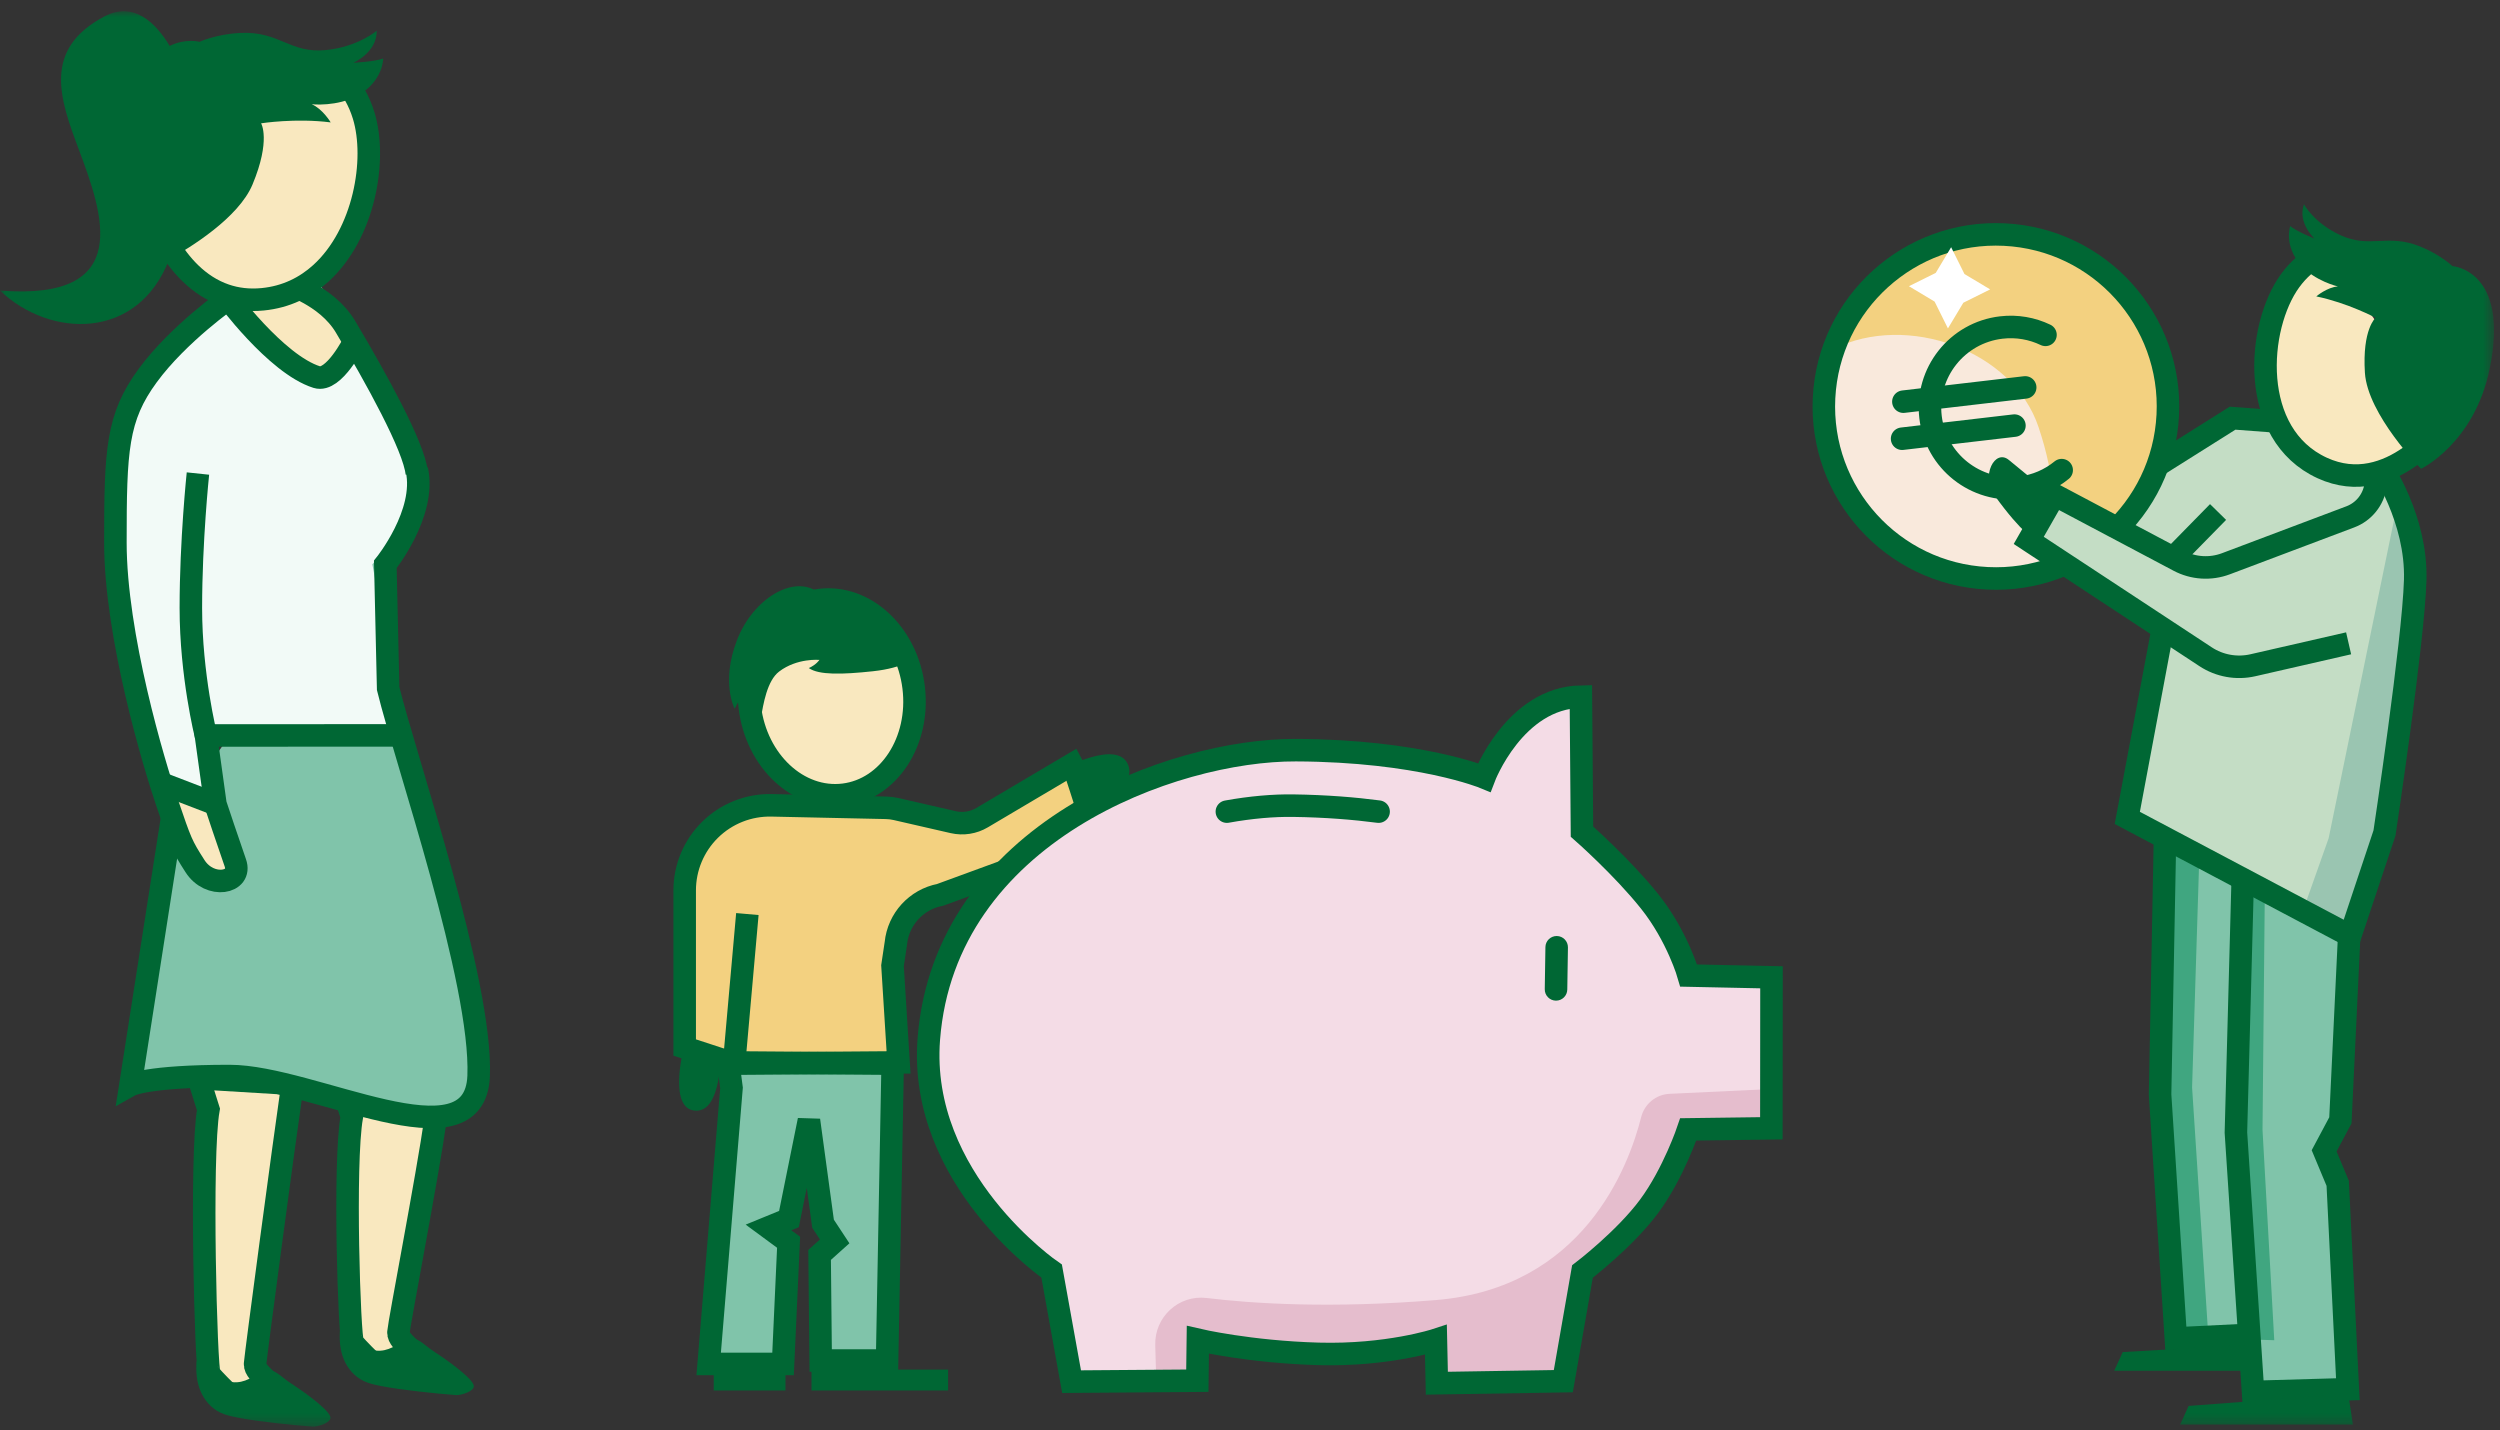
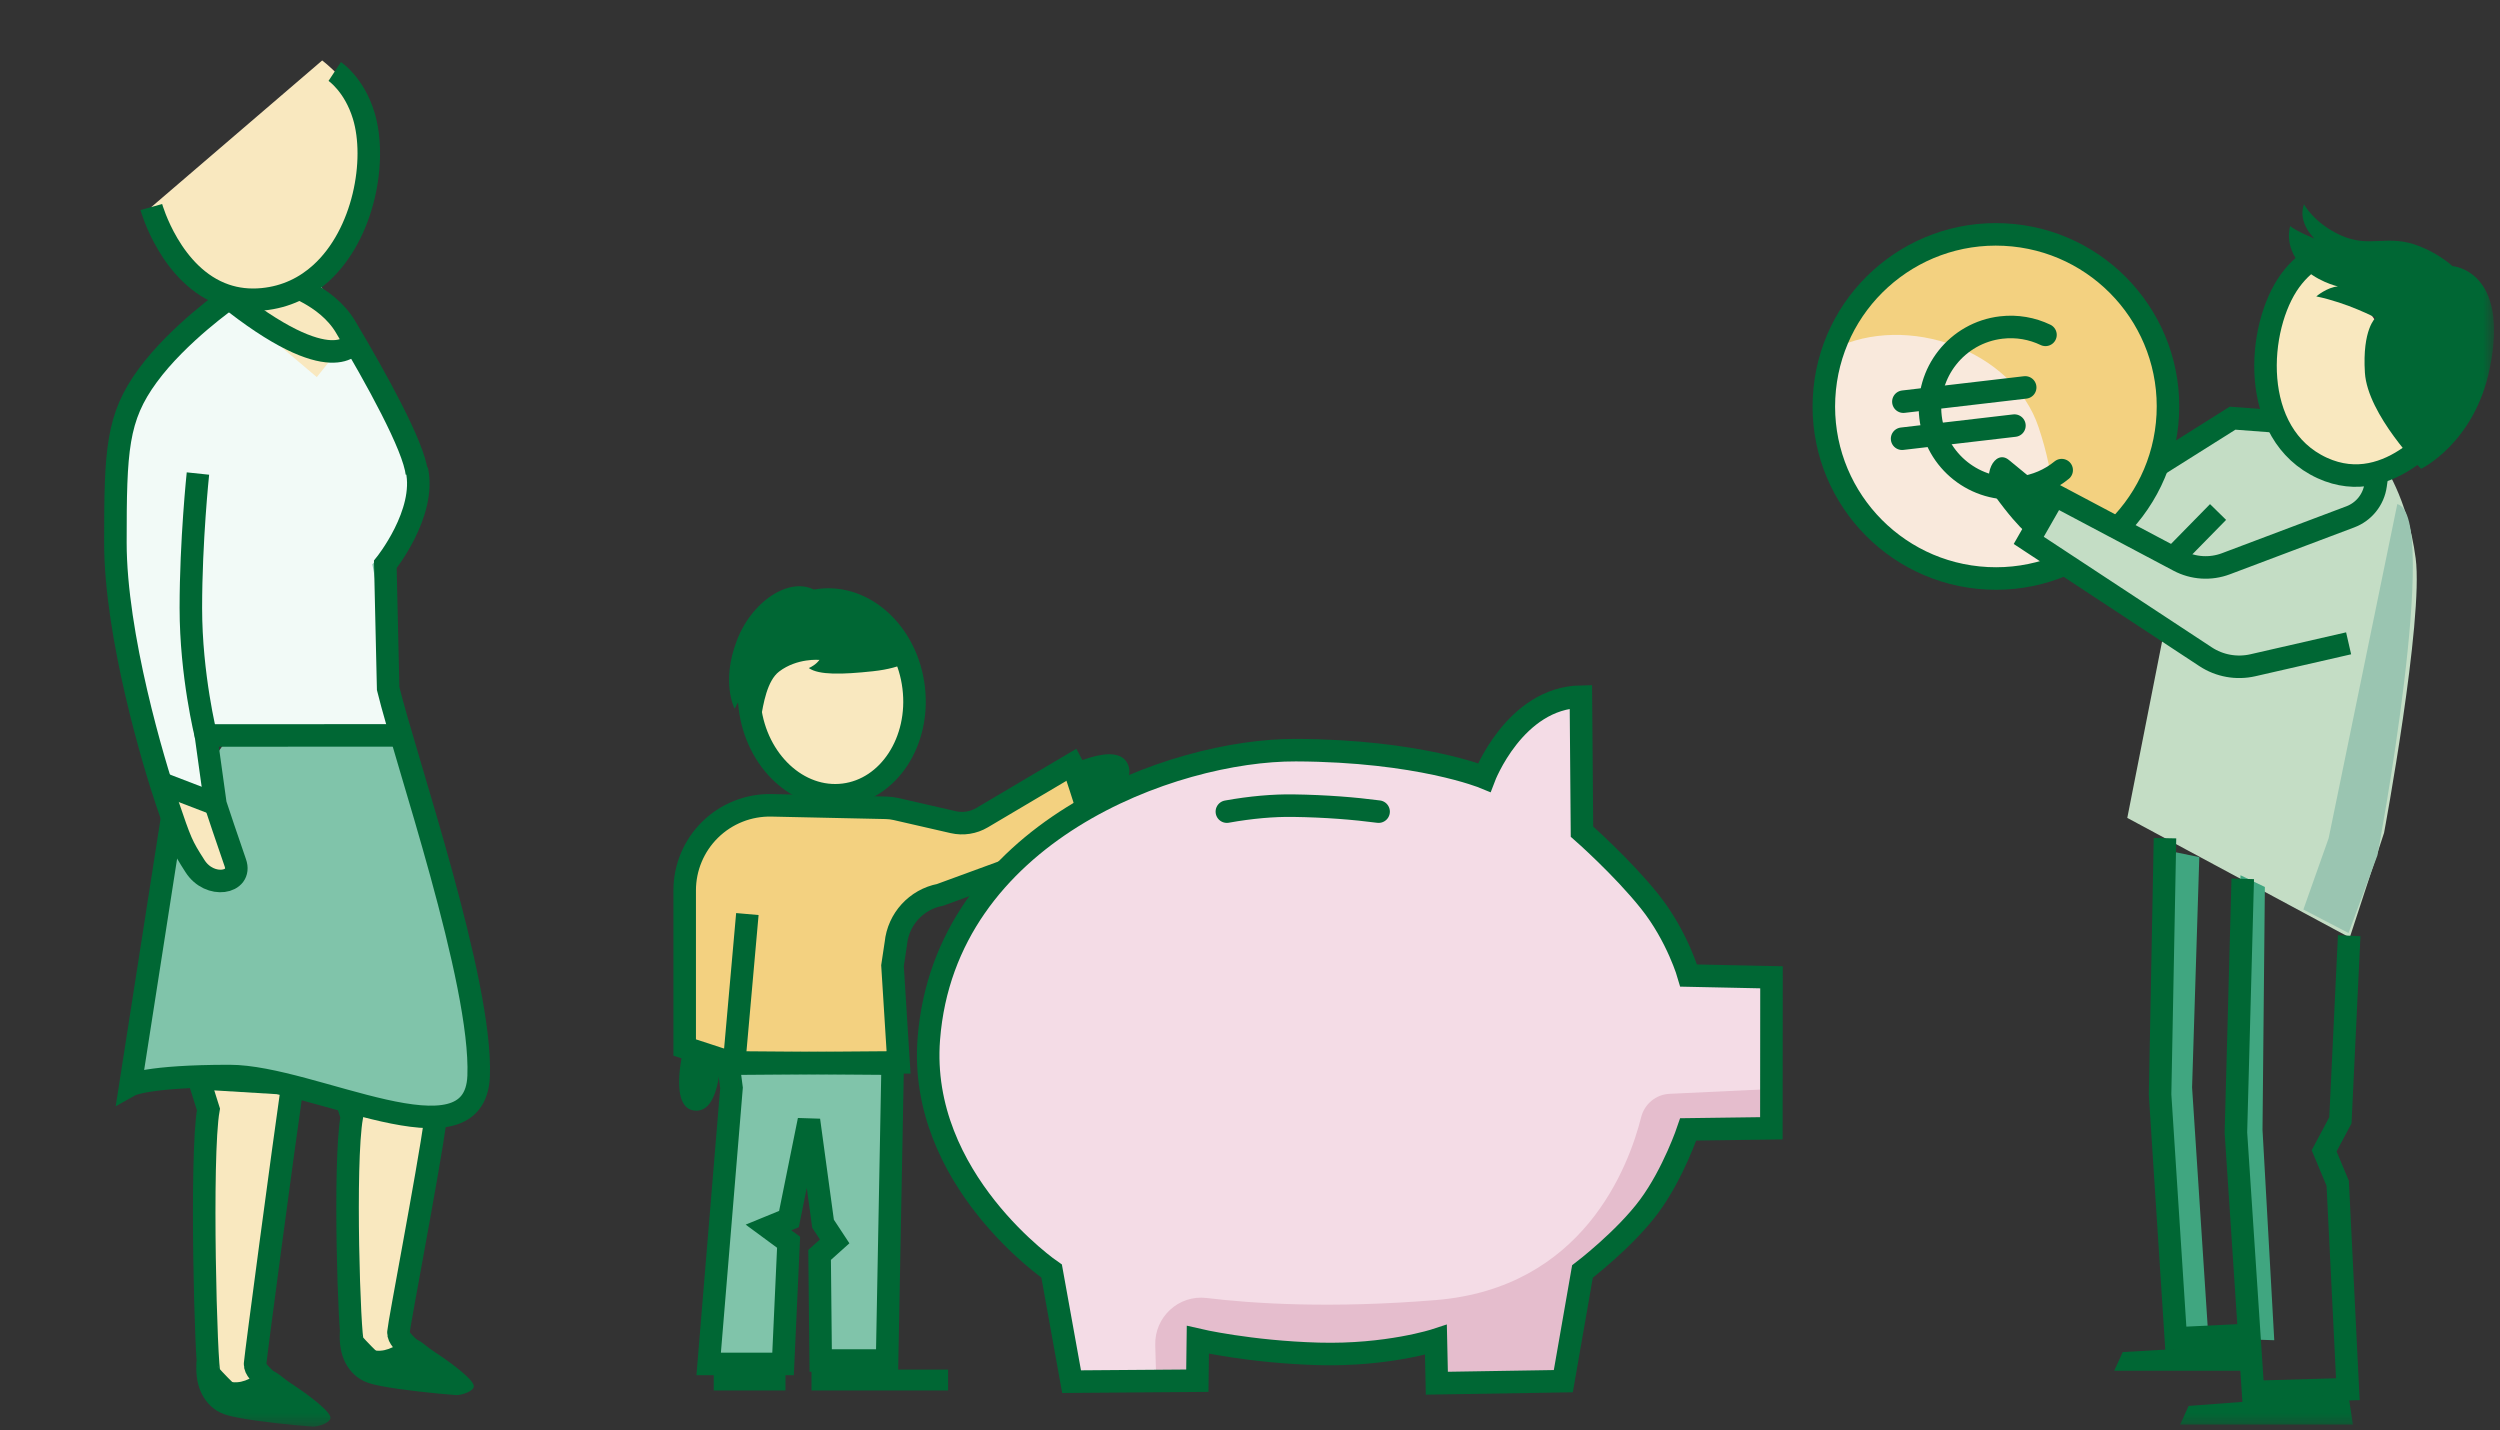
<svg xmlns="http://www.w3.org/2000/svg" xmlns:xlink="http://www.w3.org/1999/xlink" width="222px" height="127px" viewBox="0 0 222 127" version="1.1">
  <rect x="0" y="0" width="222" height="127" fill="#333333" stroke="none" />
  <title>illu_sparschwein-und-familie_polychrome</title>
  <defs>
    <polygon id="path-1" points="0 125.689 221.47 125.689 221.47 0 0 0" />
  </defs>
  <g id="Symbols" stroke="none" stroke-width="1" fill="none" fill-rule="evenodd">
    <g id="-familien--(Polychrom)-/-sparschwein" transform="translate(0, 1)">
      <polygon id="Fill-1" fill="#80c4aa" points="64.664 93.341 64.959 95.599 62.93 120.115 69.535 120.115 70.027 109.312 68.242 107.997 70.06 107.252 71.834 98.474 73.086 107.666 74.119 109.235 72.781 110.436 72.877 119.812 78.774 119.812 79.27 93.454" />
      <g id="Group-64">
        <path d="M81.131,60.035 C81.718,64.808 78.939,69.079 74.922,69.573 C70.905,70.067 67.173,66.597 66.586,61.824 C65.998,57.05 68.778,52.781 72.795,52.285 C76.812,51.791 80.544,55.261 81.131,60.035" id="Fill-2" fill="#f9e8bf" />
        <mask id="mask-2" fill="white">
          <use xlink:href="#path-1" />
        </mask>
        <g id="Clip-5" />
        <polygon id="Fill-4" fill="#006734" mask="url(#mask-2)" points="63.38 122.475 69.75 122.475 69.75 121.05 63.38 121.05" />
        <polygon id="Fill-6" fill="#006734" mask="url(#mask-2)" points="72.062 122.475 84.192 122.475 84.192 120.62 72.062 120.62" />
        <path d="M81.178,57.401 C81.178,57.401 80.394,58.3 77.498,58.609 C74.778,58.899 72.722,58.957 71.822,58.325 C72.488,58.03 72.764,57.599 72.764,57.599 C72.764,57.599 70.782,57.413 69.183,58.637 C67.059,60.262 67.82,66.821 66.664,62.729 C65.508,58.637 67.634,52.284 74.364,52.717 C79.741,53.064 81.178,57.401 81.178,57.401" id="Fill-7" fill="#006734" mask="url(#mask-2)" />
        <path d="M95.189,66.883 L97.315,70.848 L90.194,75.946 C89.901,76.154 89.567,76.298 89.214,76.365 L83.485,78.464 C81.368,78.87 79.768,80.619 79.553,82.765 L79.254,84.754 L79.792,93.341 L65.185,93.454 L60.8,92.02 L60.8,78.065 C60.8,76.043 61.611,74.106 63.051,72.686 C64.505,71.252 66.477,70.469 68.518,70.513 L78.677,70.733 C78.979,70.739 79.279,70.777 79.574,70.844 L84.642,72.007 C85.519,72.208 86.438,72.065 87.211,71.607 L95.189,66.883 Z" id="Fill-8" fill="#f3d180" mask="url(#mask-2)" />
        <path d="M95.647,71.262 C95.647,71.262 101.081,69.375 100.194,66.965 C99.307,64.555 94.292,67.322 94.339,67.303 C94.387,67.284 95.647,71.262 95.647,71.262" id="Fill-9" fill="#006734" mask="url(#mask-2)" />
        <path d="M63.992,92.346 L60.655,92.346 C60.655,92.346 59.361,97.481 61.745,97.627 C64.129,97.774 63.992,92.346 63.992,92.346" id="Fill-10" fill="#006734" mask="url(#mask-2)" />
        <path d="M95.189,66.883 L97.315,70.848 L90.194,75.946 C89.901,76.154 89.567,76.298 89.214,76.365 L83.485,78.464 C81.368,78.87 79.768,80.619 79.553,82.765 L79.254,84.754 L79.792,93.341 L65.185,93.454 L60.8,92.02 L60.8,78.065 C60.8,76.043 61.611,74.106 63.051,72.686 C64.505,71.252 66.477,70.469 68.518,70.513 L78.677,70.733 C78.979,70.739 79.279,70.777 79.574,70.844 L84.642,72.007 C85.519,72.208 86.438,72.065 87.211,71.607 L95.189,66.883 Z" id="Stroke-11" stroke="#006734" stroke-width="2" mask="url(#mask-2)" />
        <path d="M72.686,51.625 C70.534,49.964 66.861,52.124 65.429,55.882 C63.997,59.641 65.239,61.929 65.239,61.929 L68.728,55.399 L72.686,51.625 Z" id="Fill-12" fill="#006734" mask="url(#mask-2)" />
        <polygon id="Stroke-13" stroke="#006734" stroke-width="2" mask="url(#mask-2)" points="64.664 93.341 64.959 95.599 62.93 120.115 69.535 120.115 70.027 109.312 68.242 107.997 70.06 107.252 71.834 98.474 73.086 107.666 74.119 109.235 72.781 110.436 72.877 119.812 78.774 119.812 79.27 93.454" />
        <path d="M81.131,60.035 C81.718,64.808 78.939,69.079 74.922,69.573 C70.905,70.067 67.173,66.597 66.586,61.824 C65.998,57.05 68.778,52.781 72.795,52.285 C76.812,51.791 80.544,55.261 81.131,60.035 Z" id="Stroke-14" stroke="#006734" stroke-width="2" mask="url(#mask-2)" />
        <path d="M93.385,111.871 L95.156,121.691 L106.323,121.606 L106.37,117.977 C106.37,117.977 110.959,119.052 117.082,119.224 C123.205,119.394 127.509,117.981 127.509,117.981 L127.592,121.829 L138.822,121.648 L140.523,111.909 C140.523,111.909 144.271,109.052 146.441,106.12 C148.611,103.188 149.915,99.29 149.915,99.29 L157.297,99.192 L157.309,85.784 L149.955,85.629 C149.955,85.629 148.962,82.139 146.492,79.049 C144.022,75.957 140.479,72.85 140.479,72.85 L140.383,60.861 C134.485,60.971 131.801,68.043 131.801,68.043 C131.801,68.043 126.028,65.657 115.078,65.614 C104.13,65.569 83.908,72.936 82.48,91.254 C81.504,103.746 93.385,111.871 93.385,111.871" id="Fill-15" fill="#F4DCE6" mask="url(#mask-2)" />
        <path d="M157.251,95.706 L148.256,96.132 C147.049,96.188 146.033,97.029 145.736,98.201 C144.603,102.691 140.544,113.383 127.494,114.447 C118.208,115.204 111.326,114.769 107.149,114.262 C104.67,113.96 102.516,115.947 102.586,118.444 L102.683,121.891 L106.564,121.966 L106.513,118.069 C112.599,120.182 122.138,119.787 127.323,118.267 L127.752,122 L138.678,121.556 L140.696,111.953 C145.313,109.116 149.018,102.977 150.024,99.225 L156.89,99.402 L157.251,95.706 Z" id="Fill-16" fill="#E5BDCD" mask="url(#mask-2)" />
-         <path d="M138.175,87.858 L138.159,87.858 C137.608,87.849 137.166,87.395 137.175,86.842 L137.233,83.102 C137.241,82.555 137.688,82.118 138.233,82.118 L138.248,82.118 C138.8,82.127 139.241,82.581 139.233,83.133 L139.175,86.874 C139.166,87.421 138.72,87.858 138.175,87.858" id="Fill-17" fill="#006734" mask="url(#mask-2)" />
        <path d="M93.385,111.871 L95.156,121.691 L106.323,121.606 L106.37,117.977 C106.37,117.977 110.959,119.052 117.082,119.224 C123.205,119.394 127.509,117.981 127.509,117.981 L127.592,121.829 L138.822,121.648 L140.523,111.909 C140.523,111.909 144.271,109.052 146.441,106.12 C148.611,103.188 149.915,99.29 149.915,99.29 L157.297,99.192 L157.309,85.784 L149.955,85.629 C149.955,85.629 148.962,82.139 146.492,79.049 C144.022,75.957 140.479,72.85 140.479,72.85 L140.383,60.861 C134.485,60.971 131.801,68.043 131.801,68.043 C131.801,68.043 126.028,65.657 115.078,65.614 C104.13,65.569 83.908,72.936 82.48,91.254 C81.504,103.746 93.385,111.871 93.385,111.871 Z" id="Stroke-18" stroke="#006734" stroke-width="2" mask="url(#mask-2)" />
        <path d="M122.42,71.073 C120.286,70.793 117.759,70.584 114.85,70.542 C113.088,70.516 111.077,70.688 108.945,71.073" id="Stroke-19" stroke="#006734" stroke-width="2" stroke-linecap="round" mask="url(#mask-2)" />
        <line x1="65.185" y1="93.454" x2="66.366" y2="80.168" id="Stroke-20" stroke="#006734" stroke-width="2" mask="url(#mask-2)" />
        <path d="M187.861,45.821 L191.66,40.282 L198.606,35.984 L211.544,40.076 C211.544,40.076 213.79,43.123 214.511,48.576 C215.232,54.028 211.706,72.953 211.706,72.953 L208.657,82.254 L188.903,71.629 L193.343,49.118 L187.861,45.821 Z" id="Fill-21" fill="#C4DDC5" mask="url(#mask-2)" />
-         <polygon id="Fill-22" fill="#80c4aa" mask="url(#mask-2)" points="192.22 73.673 191.739 95.965 193.022 117.615 199.517 117.375 200.239 122.266 208.497 122.347 207.587 104.08 206.384 101.194 207.827 98.486 208.657 82.253" />
        <path d="M212.879,43.762 L206.785,73.431 L204.54,79.765 L208.549,81.85 L211.115,74.954 C211.115,74.954 216.808,44.724 212.879,43.762" id="Fill-23" fill="#9AC5B1" mask="url(#mask-2)" />
        <path d="M206.717,21.341 C206.717,21.341 204.901,21.805 203.353,23.94 C200.389,28.026 199.686,37.562 206.215,40.558 C212.344,43.37 217.109,36.466 217.109,36.466 L206.717,21.341 Z" id="Fill-24" fill="#f9e8bf" mask="url(#mask-2)" />
        <polygon id="Fill-25" fill="#40a680" mask="url(#mask-2)" points="192.171 74.471 195.298 75.113 194.657 95.56 196.101 117.692 192.973 117.692 191.609 95.32" />
        <polygon id="Fill-26" fill="#40a680" mask="url(#mask-2)" points="198.955 76.721 201.12 77.763 200.911 99.329 201.954 118.012 199.548 117.932 198.506 99.168" />
        <polyline id="Stroke-27" stroke="#006734" stroke-width="2" mask="url(#mask-2)" points="208.609 82.089 207.827 98.486 206.383 101.193 207.588 104.08 208.489 122.362 200.07 122.603 198.549 99.569 199.155 77.041" />
        <path d="M206.717,21.341 C206.717,21.341 204.901,21.805 203.353,23.94 C200.389,28.026 199.686,37.562 206.215,40.558 C212.344,43.37 217.109,36.466 217.109,36.466" id="Stroke-28" stroke="#006734" stroke-width="2" mask="url(#mask-2)" />
        <path d="M204.594,17.14 C204.594,17.14 205.446,18.772 207.791,19.866 C210.465,21.112 211.953,19.705 214.907,20.886 C216.698,21.602 217.776,22.631 217.776,22.631 C217.776,22.631 222.898,22.978 221.079,31.768 C219.715,38.369 214.991,40.629 214.991,40.629 C214.991,40.629 210.239,35.829 210.003,32.092 C209.76,28.225 210.954,27.217 210.954,27.217 C210.954,27.217 208.477,25.898 205.686,25.32 C205.686,25.32 206.646,24.505 207.606,24.436 C207.606,24.436 205.573,23.973 204.319,22.543 C202.77,20.778 203.371,19.08 203.371,19.08 C203.94,19.553 205.529,20.19 205.529,20.19 C205.529,20.19 203.993,18.791 204.594,17.14" id="Fill-29" fill="#006734" mask="url(#mask-2)" />
-         <path d="M211.424,40.411 C211.424,40.411 214.631,45.062 214.471,50.516 C214.311,55.968 211.744,72.968 211.744,72.968 L208.697,82.108 L188.903,71.629 L192.05,54.858" id="Stroke-30" stroke="#006734" stroke-width="2" mask="url(#mask-2)" />
        <polyline id="Stroke-31" stroke="#006734" stroke-width="2" mask="url(#mask-2)" points="202.268 36.436 198.251 36.134 191.66 40.282" />
        <polyline id="Stroke-32" stroke="#006734" stroke-width="2" mask="url(#mask-2)" points="199.348 117.551 193.214 117.852 191.815 96.201 192.251 73.429" />
        <polygon id="Fill-33" fill="#006734" mask="url(#mask-2)" points="193.599 125.499 208.934 125.499 208.529 122.778 194.351 123.846" />
        <polygon id="Fill-34" fill="#006734" mask="url(#mask-2)" points="187.745 120.719 199.727 120.719 199.321 118.433 188.496 119.065" />
        <path d="M161.979,34.274 C161.556,42.702 168.046,49.878 176.475,50.299 C184.903,50.722 192.078,44.233 192.5,35.804 C192.923,27.376 186.433,20.201 178.005,19.778 C169.577,19.356 162.402,25.845 161.979,34.274" id="Fill-35" fill="#F9E9DC" mask="url(#mask-2)" />
        <path d="M181.024,36.931 C184.096,46.13 180.827,49.305 180.827,49.305 C182.857,49.866 192.225,46.38 192.5,35.804 C192.988,17.099 167.577,14.312 162.837,29.975 C169.339,26.757 178.734,30.081 181.024,36.931" id="Fill-36" fill="#f3d180" mask="url(#mask-2)" />
        <path d="M161.976,34.327 C161.554,42.755 168.043,49.931 176.472,50.352 C184.9,50.775 192.076,44.285 192.498,35.856 C192.92,27.428 186.431,20.253 178.002,19.831 C169.574,19.407 162.399,25.898 161.976,34.327 Z" id="Stroke-37" stroke="#006734" stroke-width="2" mask="url(#mask-2)" />
        <path d="M183.077,40.747 C182.054,41.584 180.788,42.148 179.378,42.312 C175.448,42.772 171.89,39.959 171.431,36.029 C170.972,32.101 173.785,28.542 177.714,28.083 C179.109,27.92 180.459,28.17 181.639,28.735" id="Stroke-38" stroke="#006734" stroke-width="2" stroke-linecap="round" mask="url(#mask-2)" />
        <line x1="169.02" y1="34.668" x2="179.837" y2="33.403" id="Stroke-39" stroke="#006734" stroke-width="2" stroke-linecap="round" mask="url(#mask-2)" />
        <line x1="168.906" y1="37.959" x2="178.881" y2="36.793" id="Stroke-40" stroke="#006734" stroke-width="2" stroke-linecap="round" mask="url(#mask-2)" />
-         <polygon id="Fill-41" fill="#FFFFFF" mask="url(#mask-2)" points="174.444 23.333 173.261 20.952 171.894 23.233 169.512 24.416 171.794 25.782 172.977 28.163 174.344 25.883 176.725 24.699" />
        <path d="M182.045,42.835 C182.045,42.835 179.622,40.881 178.397,39.853 C177.148,38.805 175.872,41.273 177.106,42.983 C179.633,46.489 180.744,46.933 180.744,46.933 L182.045,42.835 Z" id="Fill-42" fill="#006734" mask="url(#mask-2)" />
        <polygon id="Fill-43" fill="#C4DDC5" mask="url(#mask-2)" points="182.357 43.203 180.272 46.892 196.309 57.718 201.092 47.85 195.855 49.986" />
        <path d="M208.557,56.127 L200.058,58.074 C198.611,58.405 197.091,58.132 195.851,57.315 L180.152,46.986 L182.456,42.957 L193.476,48.796 C194.767,49.481 196.29,49.577 197.659,49.062 L208.709,44.896 C209.913,44.442 210.774,43.367 210.953,42.093 L211.144,40.731" id="Stroke-44" stroke="#006734" stroke-width="2" mask="url(#mask-2)" />
        <line x1="196.964" y1="44.466" x2="193.018" y2="48.49" id="Stroke-45" stroke="#006734" stroke-width="2" mask="url(#mask-2)" />
        <path d="M30.367,95.381 L38.71,98.184 C37.919,103.656 35.458,116.369 35.382,117.305 C35.305,118.241 37.626,119.359 37.125,120.06 C36.782,120.539 34.96,120.608 34.371,120.633 C34.157,120.642 33.936,120.65 33.736,120.573 C33.554,120.503 33.404,120.368 33.263,120.234 C32.793,119.787 31.744,118.739 31.331,118.241 C31.027,117.874 30.502,102.323 31.241,98.157 L30.367,95.381 Z" id="Fill-46" fill="#f9e8bf" mask="url(#mask-2)" />
        <path d="M30.367,95.381 L38.71,98.184 C37.919,103.656 35.458,116.369 35.382,117.305 C35.305,118.241 37.626,119.359 37.125,120.06 C36.782,120.539 34.96,120.608 34.371,120.633 C34.157,120.642 33.936,120.65 33.736,120.573 C33.554,120.503 33.404,120.368 33.263,120.234 C32.793,119.787 31.744,118.739 31.331,118.241 C31.027,117.874 30.502,102.323 31.241,98.157 L30.367,95.381 Z" id="Stroke-47" stroke="#006734" stroke-width="2" mask="url(#mask-2)" />
        <path d="M38.605,119.063 C39.316,119.515 41.793,121.22 42.058,121.986 C42.244,122.521 40.927,122.916 40.501,122.884 C38.771,122.758 35.583,122.423 33.884,122.088 C33.345,121.982 32.798,121.874 32.307,121.64 C31.471,121.244 30.855,120.505 30.521,119.686 C30.187,118.866 30.119,117.968 30.189,117.093 C30.89,117.715 31.612,118.351 32.501,118.707 C33.754,119.208 34.576,118.867 35.602,118.219 C36.968,117.357 37.379,118.283 38.605,119.063" id="Fill-48" fill="#006734" mask="url(#mask-2)" />
        <path d="M17.636,94.74 L25.979,95.246 C25.188,100.719 22.727,119.173 22.651,120.108 C22.574,121.045 24.895,122.162 24.394,122.863 C24.051,123.343 22.229,123.411 21.64,123.436 C21.426,123.445 21.205,123.454 21.005,123.377 C20.823,123.306 20.673,123.172 20.532,123.037 C20.062,122.591 19.012,121.543 18.6,121.045 C18.296,120.677 17.77,101.681 18.51,97.515 L17.636,94.74 Z" id="Fill-49" fill="#f9e8bf" mask="url(#mask-2)" />
        <path d="M17.636,94.74 L25.979,95.246 C25.188,100.719 22.727,119.173 22.651,120.108 C22.574,121.045 24.895,122.162 24.394,122.863 C24.051,123.343 22.229,123.411 21.64,123.436 C21.426,123.445 21.205,123.454 21.005,123.377 C20.823,123.306 20.673,123.172 20.532,123.037 C20.062,122.591 19.012,121.543 18.6,121.045 C18.296,120.677 17.77,101.681 18.51,97.515 L17.636,94.74 Z" id="Stroke-50" stroke="#006734" stroke-width="2" mask="url(#mask-2)" />
        <path d="M25.873,121.866 C26.584,122.319 29.061,124.023 29.326,124.789 C29.511,125.324 28.195,125.719 27.769,125.687 C26.039,125.561 22.851,125.226 21.151,124.891 C20.612,124.785 20.066,124.677 19.575,124.443 C18.739,124.047 18.122,123.308 17.789,122.489 C17.455,121.669 17.386,120.771 17.457,119.896 C18.158,120.518 18.879,121.154 19.768,121.51 C21.021,122.011 21.844,121.67 22.87,121.022 C24.236,120.16 24.647,121.086 25.873,121.866" id="Fill-51" fill="#006734" mask="url(#mask-2)" />
        <path d="M37.016,40.713 C37.873,44.588 34.216,49.115 34.216,49.115 L34.468,60.143 C36.007,66.452 42.831,86.186 42.503,94.552 C42.183,102.724 27.762,94.552 20.391,94.552 C13.021,94.552 11.579,95.36 11.579,95.36 L15.287,71.587" id="Fill-52" fill="#80c4aa" mask="url(#mask-2)" />
        <path d="M10.247,47.18 C10.247,38.948 10.379,36.081 13.118,32.347 C15.856,28.613 20.391,25.457 20.391,25.457 L27.592,22.981 C27.592,22.981 36.633,37.127 37.016,41.05 C37.314,44.122 33.067,49.116 33.067,49.116 L35.867,64.304 L18.285,64.309 L19.13,70.403 C19.282,70.862 20.316,73.969 20.896,75.618 C21.536,77.435 18.629,77.962 17.317,75.914 C16.133,74.065 16.049,73.83 14.847,70.302 C13.645,66.775 10.247,55.411 10.247,47.18" id="Fill-53" fill="#f2faf7" mask="url(#mask-2)" />
        <path d="M19.636,70.365 C19.636,70.365 20.464,74.02 20.927,75.891 C21.399,77.798 17.979,77.826 16.768,75.576 C14.286,70.967 13.893,68.393 13.893,68.393 L19.636,70.365 Z" id="Fill-54" fill="#f9e8bf" mask="url(#mask-2)" />
        <polygon id="Fill-55" fill="#f9e8bf" mask="url(#mask-2)" points="20.942 26.401 28.131 32.488 31.427 28.368 26.724 24.537" />
        <path d="M37.016,40.713 C37.873,44.588 34.216,49.115 34.216,49.115 L34.468,60.143 C36.007,66.452 42.831,86.186 42.503,94.552 C42.183,102.724 27.762,94.552 20.391,94.552 C13.021,94.552 11.579,95.36 11.579,95.36 L15.287,71.587" id="Stroke-56" stroke="#006734" stroke-width="2" mask="url(#mask-2)" />
        <path d="M17.577,41.05 C17.577,41.05 16.948,47.006 16.948,52.988 C16.948,58.972 18.285,64.309 18.285,64.309" id="Stroke-57" stroke="#006734" stroke-width="2" mask="url(#mask-2)" />
        <path d="M35.867,64.304 L18.285,64.309 L19.13,70.403 C19.282,70.862 20.316,73.969 20.896,75.618 C21.536,77.435 18.629,77.962 17.317,75.914 C16.133,74.065 16.049,73.83 14.846,70.302 C13.645,66.775 10.247,55.411 10.247,47.18 C10.247,38.948 10.379,36.081 13.118,32.347 C15.856,28.613 20.39,25.457 20.39,25.457 L25.295,24.129 C25.295,24.129 28.978,25.151 30.688,28.026 C33.345,32.492 36.782,38.663 37.015,41.05" id="Stroke-58" stroke="#006734" stroke-width="2" mask="url(#mask-2)" />
        <path d="M28.61,4.369 C28.61,4.369 31.451,6.486 32.298,9.27 C33.919,14.6 31.22,24.802 23.329,25.578 C15.922,26.305 13.437,17.387 13.437,17.387 L28.61,4.369 Z" id="Fill-59" fill="#f9e8bf" mask="url(#mask-2)" />
        <path d="M29.724,5.348 C29.724,5.348 31.452,6.486 32.298,9.27 C33.493,13.198 32.341,19.772 28.495,23.269 C27.121,24.517 25.405,25.373 23.329,25.577 C22.091,25.699 20.992,25.551 20.017,25.22 C15.161,23.573 13.437,17.386 13.437,17.386" id="Stroke-60" stroke="#006734" stroke-width="2" mask="url(#mask-2)" />
-         <path d="M6.987,12.245 C5.306,7.763 3.759,3.4 9.24,0.476 C11.801,-0.889 13.748,0.9 15.067,3.076 C16.494,2.381 17.722,2.712 17.722,2.712 C17.722,2.712 19.216,2.026 21.341,1.925 C24.849,1.756 25.736,3.78 28.973,3.443 C31.814,3.147 33.451,1.728 33.451,1.728 C33.483,3.668 31.378,4.574 31.378,4.574 C31.378,4.574 33.264,4.481 34.028,4.194 C34.028,4.194 34.045,6.181 31.793,7.465 C29.969,8.505 27.682,8.257 27.682,8.257 C28.659,8.675 29.366,9.87 29.366,9.87 C26.247,9.469 23.187,9.951 23.187,9.951 C23.187,9.951 24.07,11.434 22.424,15.382 C21.187,18.346 16.884,20.989 15.024,22.023 C12.249,29.274 4.439,29.034 0,24.802 C11.935,25.745 9.143,17.997 6.987,12.245" id="Fill-61" fill="#006734" mask="url(#mask-2)" />
-         <path d="M20.017,25.22 C20.017,25.22 24.492,31.342 28.131,32.488 C29.63,32.959 31.428,29.383 31.428,29.383" id="Stroke-62" stroke="#006734" stroke-width="2" mask="url(#mask-2)" />
+         <path d="M20.017,25.22 C29.63,32.959 31.428,29.383 31.428,29.383" id="Stroke-62" stroke="#006734" stroke-width="2" mask="url(#mask-2)" />
        <line x1="13.893" y1="68.393" x2="19.13" y2="70.403" id="Stroke-63" stroke="#006734" stroke-width="2" mask="url(#mask-2)" />
      </g>
    </g>
  </g>
</svg>